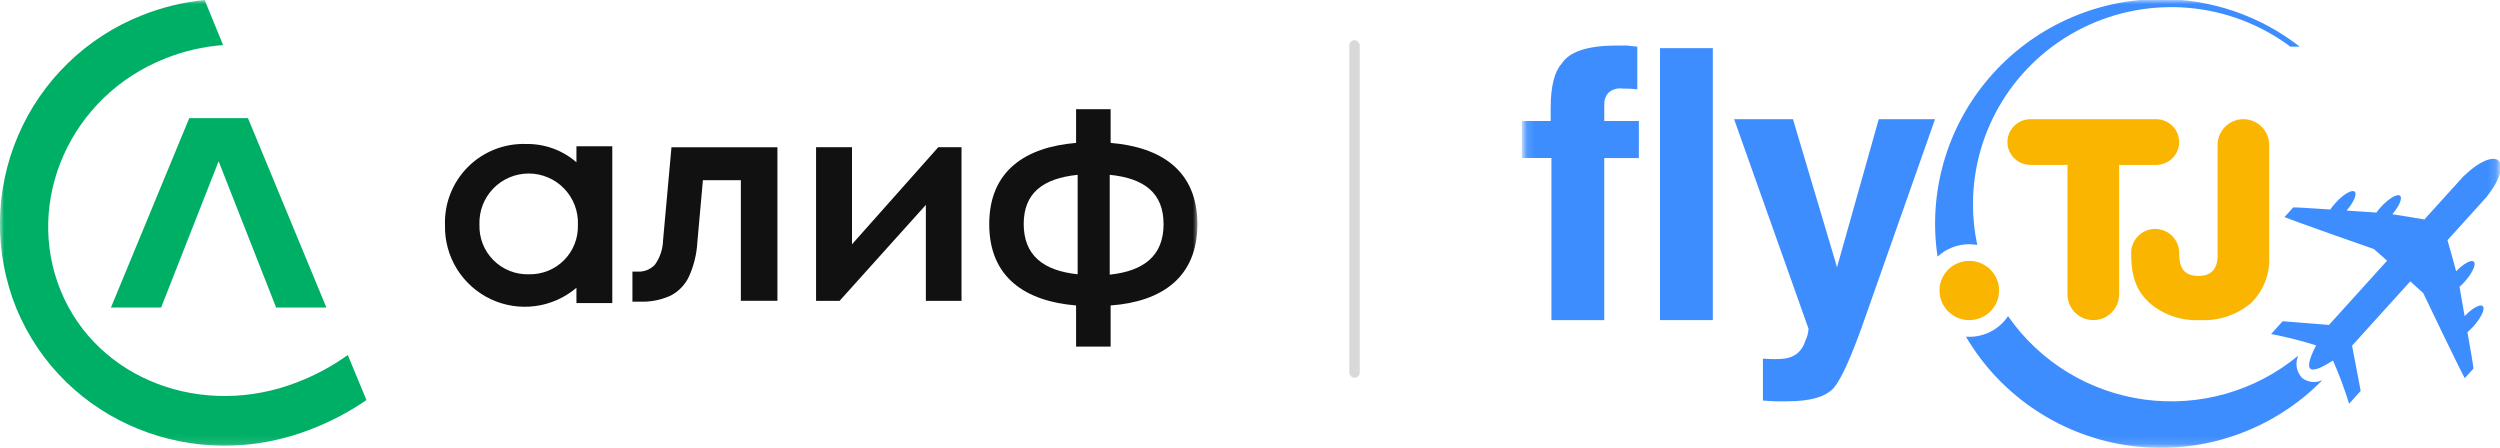
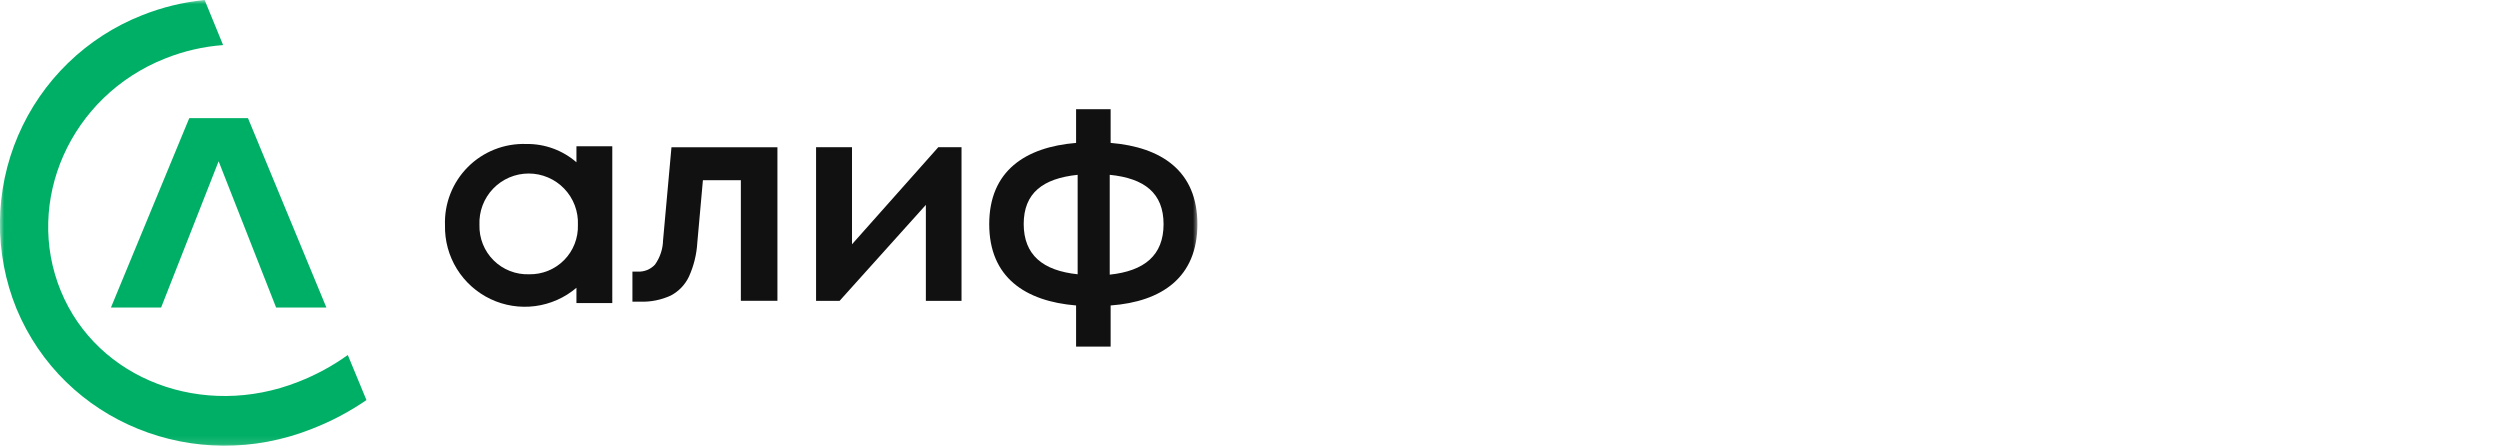
<svg xmlns="http://www.w3.org/2000/svg" width="307" height="55" viewBox="0 0 307 55" fill="none">
  <mask id="mask0_2203_6317" style="mask-type:luminance" maskUnits="userSpaceOnUse" x="187" y="0" width="120" height="55">
-     <path d="M187.127 54.88H306.852V0H187.127V54.88Z" fill="white" />
-   </mask>
+     </mask>
  <g mask="url(#mask0_2203_6317)">
    <path d="M201.058 5.728L199.708 5.589H198.588C194.994 5.589 192.708 6.329 191.778 7.816C190.891 8.79 190.423 10.596 190.423 13.24V14.858H186.876V19.406H190.515V39.309H197V19.41H201.251V14.858H197.003V12.78C196.994 12.29 197.16 11.812 197.471 11.433C197.946 10.987 198.599 10.782 199.244 10.876C199.851 10.867 200.458 10.898 201.061 10.968V5.728H201.057L201.058 5.728Z" fill="#3D8DFF" />
    <path d="M203.85 5.913V39.309H210.334V5.913H203.85Z" fill="#3D8DFF" />
    <path d="M217.331 44.085L216.488 44.036V49.189C217.238 49.233 217.749 49.281 218.077 49.281H219.471C222.32 49.281 224.233 48.724 225.209 47.61C226.145 46.495 227.45 43.579 229.079 38.887L237.623 14.634H230.712L225.587 32.815L220.176 14.634H212.947L222.09 40.376C222.053 40.908 221.911 41.428 221.671 41.906C221.485 42.531 221.109 43.082 220.595 43.486C220.162 43.778 219.666 43.966 219.148 44.035C218.545 44.101 217.937 44.117 217.331 44.084V44.085H217.331Z" fill="#3D8DFF" />
    <path fill-rule="evenodd" clip-rule="evenodd" d="M265.343 -0.117C271.529 -0.126 277.54 1.933 282.408 5.728H281.253C273.877 0.22 264.005 -0.672 255.752 3.426C247.499 7.522 242.283 15.904 242.281 25.074C242.282 26.757 242.458 28.435 242.807 30.082C242.484 30.023 242.156 29.991 241.827 29.991C240.381 29.99 238.989 30.535 237.931 31.516C236.746 23.585 239.091 15.536 244.354 9.462C249.617 3.388 257.279 -0.108 265.342 -0.117H265.343H265.343ZM246.585 38.815C250.468 44.42 256.544 48.139 263.327 49.063C270.108 49.987 276.968 48.03 282.224 43.671C281.813 44.59 281.995 45.666 282.685 46.402C283.397 46.962 284.37 47.069 285.189 46.677C279.149 52.837 270.56 55.838 261.971 54.792C253.382 53.745 245.778 48.768 241.414 41.34C241.55 41.35 241.69 41.359 241.833 41.359C243.746 41.36 245.531 40.407 246.588 38.822L246.585 38.816L246.585 38.815Z" fill="#3D8DFF" />
    <path d="M245.487 35.673C245.487 37.681 243.849 39.31 241.829 39.31C239.808 39.31 238.17 37.681 238.17 35.673C238.17 33.664 239.808 32.036 241.829 32.036C243.849 32.036 245.487 33.664 245.487 35.673Z" fill="#F9B500" />
    <path d="M276.421 37.217C277.953 35.725 278.766 33.651 278.658 31.523V17.782C278.652 16.046 277.238 14.64 275.492 14.634C273.742 14.637 272.324 16.046 272.32 17.786V31.353C272.32 33.039 271.54 33.881 269.981 33.881C268.013 33.881 267.603 32.68 267.603 31.041C267.598 29.425 266.281 28.116 264.655 28.11C263.03 28.118 261.714 29.426 261.707 31.041C261.707 33.449 262.086 35.502 263.981 37.217C265.699 38.684 267.921 39.432 270.182 39.304C272.454 39.427 274.687 38.68 276.423 37.217L276.421 37.217Z" fill="#F9B500" />
    <path fill-rule="evenodd" clip-rule="evenodd" d="M253.891 20.169L253.799 20.251H249.336C247.778 20.247 246.515 18.992 246.51 17.443C246.518 15.895 247.78 14.642 249.336 14.638H264.783C266.338 14.644 267.598 15.896 267.604 17.443C267.6 18.99 266.34 20.245 264.783 20.251H260.321L260.229 20.207V36.158C260.223 37.898 258.807 39.306 257.057 39.311C255.309 39.305 253.894 37.897 253.89 36.158V20.169H253.89H253.891Z" fill="#F9B500" />
    <path d="M285.991 39.901C284.425 39.789 280.515 39.443 280.311 39.45C279.966 39.834 279.187 40.69 278.894 41.016C280.763 41.377 282.609 41.845 284.423 42.415C283.778 43.641 283.299 44.909 283.707 45.272C284.117 45.635 285.331 45.025 286.489 44.265C287.251 45.998 287.912 47.771 288.473 49.578L289.884 48.013C289.875 47.81 289.115 43.982 288.833 42.444L288.862 42.414C288.867 42.409 288.867 42.404 288.872 42.399C288.878 42.395 288.883 42.389 288.887 42.389L295.983 34.548C296.509 35.028 297.244 35.701 297.576 35.996C297.815 36.515 302.101 45.44 302.672 46.439C302.886 46.208 303.295 45.752 303.739 45.262C303.754 45.108 303.401 43.049 303.002 40.788C303.263 40.567 303.509 40.329 303.739 40.075C304.703 39.006 305.213 37.892 304.874 37.591C304.552 37.301 303.584 37.848 302.657 38.817C302.394 37.316 302.15 35.945 302.029 35.223C302.244 35.032 302.45 34.828 302.642 34.614C303.611 33.543 304.117 32.435 303.781 32.129C303.465 31.848 302.524 32.37 301.613 33.306C301.287 32.076 300.825 30.449 300.551 29.494L305.389 24.147C305.438 24.092 305.479 24.031 305.511 23.965C306.465 22.758 307.043 21.549 307.115 20.693V20.36C307.088 20.09 306.993 19.871 306.826 19.722C306.124 19.098 304.376 19.867 302.719 21.47C302.658 21.508 302.602 21.553 302.553 21.606L297.711 26.95C296.727 26.785 295.051 26.493 293.784 26.31C294.627 25.312 295.052 24.323 294.734 24.043C294.394 23.743 293.337 24.363 292.368 25.428C292.167 25.655 291.982 25.887 291.821 26.102C291.091 26.057 289.693 25.965 288.163 25.86C289.035 24.843 289.478 23.826 289.158 23.54C288.821 23.235 287.76 23.855 286.795 24.925C286.567 25.178 286.353 25.446 286.157 25.724C283.853 25.573 281.757 25.443 281.607 25.472C281.163 25.961 280.749 26.417 280.536 26.654C281.598 27.112 290.98 30.409 291.52 30.586C291.851 30.881 292.602 31.54 293.138 32.01L286.043 39.85L286.032 39.86L286.018 39.875L285.993 39.9V39.901L285.991 39.901Z" fill="#3D8DFF" />
  </g>
  <mask id="mask1_2203_6317" style="mask-type:luminance" maskUnits="userSpaceOnUse" x="0" y="0" width="148" height="55">
    <path d="M0 54.88H147.1V0H0V54.88Z" fill="white" />
  </mask>
  <g mask="url(#mask1_2203_6317)">
    <path d="M82.456 18.086L81.424 29.503C81.4 30.575 81.056 31.615 80.436 32.489C80.165 32.781 79.834 33.01 79.465 33.16C79.097 33.309 78.7 33.375 78.302 33.354H77.662V37.047H78.627C79.915 37.089 81.195 36.832 82.366 36.295C83.352 35.78 84.14 34.956 84.611 33.948C85.206 32.627 85.552 31.208 85.633 29.761L86.318 22.127H90.977V36.935H95.468V18.085H82.456L82.456 18.086Z" fill="#111111" />
    <path d="M100.213 18.075V36.948H103.098L113.696 25.159V36.948H118.075V18.075H115.223L104.626 29.998V18.075H100.213Z" fill="#111111" />
    <path d="M147.041 27.529C147.041 20.995 142.628 18.065 136.386 17.549V13.406H132.143V17.549C125.901 18.065 121.477 20.995 121.477 27.529C121.477 34.063 125.901 36.994 132.143 37.51V42.562H136.386V37.51C142.662 37.05 147.041 34.063 147.041 27.529ZM125.71 27.529C125.71 23.69 128.068 21.916 132.335 21.467V33.681C128.068 33.232 125.71 31.324 125.71 27.484V27.529V27.529ZM136.274 33.682V21.467C140.54 21.894 142.886 23.713 142.886 27.53C142.886 31.347 140.54 33.278 136.274 33.727V33.682V33.682Z" fill="#111111" />
    <path d="M70.787 17.962V19.927C69.077 18.443 66.878 17.643 64.613 17.682C63.291 17.637 61.973 17.864 60.743 18.349C59.511 18.835 58.393 19.568 57.458 20.505C56.524 21.441 55.791 22.559 55.307 23.79C54.822 25.022 54.597 26.34 54.645 27.662C54.604 29.55 55.11 31.41 56.101 33.017C57.093 34.624 58.528 35.911 60.232 36.721C61.939 37.533 63.842 37.834 65.714 37.589C67.587 37.344 69.349 36.563 70.787 35.34V37.216H75.189V17.962H70.787V17.962ZM64.984 33.68C64.178 33.71 63.374 33.573 62.624 33.28C61.872 32.986 61.188 32.541 60.616 31.973C60.043 31.404 59.593 30.725 59.295 29.976C58.996 29.227 58.854 28.424 58.877 27.618C58.842 26.802 58.973 25.988 59.26 25.224C59.548 24.46 59.987 23.762 60.552 23.172C61.118 22.582 61.795 22.113 62.546 21.793C63.297 21.472 64.106 21.307 64.923 21.307C65.739 21.307 66.547 21.472 67.297 21.793C68.048 22.113 68.727 22.582 69.291 23.172C69.856 23.762 70.297 24.46 70.584 25.224C70.872 25.988 71.002 26.802 70.967 27.618C70.993 28.414 70.856 29.208 70.566 29.95C70.276 30.692 69.838 31.368 69.278 31.935C68.717 32.502 68.048 32.95 67.31 33.249C66.573 33.549 65.78 33.696 64.984 33.681L64.984 33.68Z" fill="#111111" />
    <path d="M30.45 14.505H23.243L13.622 37.767H19.784L26.846 19.804L33.908 37.767H40.082L30.45 14.505Z" fill="#00AF66" />
    <path d="M42.711 43.593C40.835 44.939 38.799 46.044 36.649 46.882C24.973 51.508 11.951 46.669 7.46 35.712C2.969 24.755 8.582 11.81 20.302 7.174C22.571 6.27 24.963 5.717 27.398 5.535L25.13 0C22.491 0.262 19.902 0.893 17.44 1.875C14.052 3.212 10.962 5.206 8.349 7.744C5.737 10.281 3.653 13.312 2.218 16.66C0.784 20.008 0.027 23.607 -0.008 27.249C-0.042 30.89 0.644 34.503 2.014 37.879C7.829 51.9 23.973 58.378 38.332 52.653C40.684 51.738 42.92 50.555 45 49.127L42.709 43.592L42.711 43.593Z" fill="#00AF66" />
  </g>
-   <rect x="165.693" y="4.936" width="1.283" height="41.459" rx="0.642" fill="#D9D9D9" />
</svg>